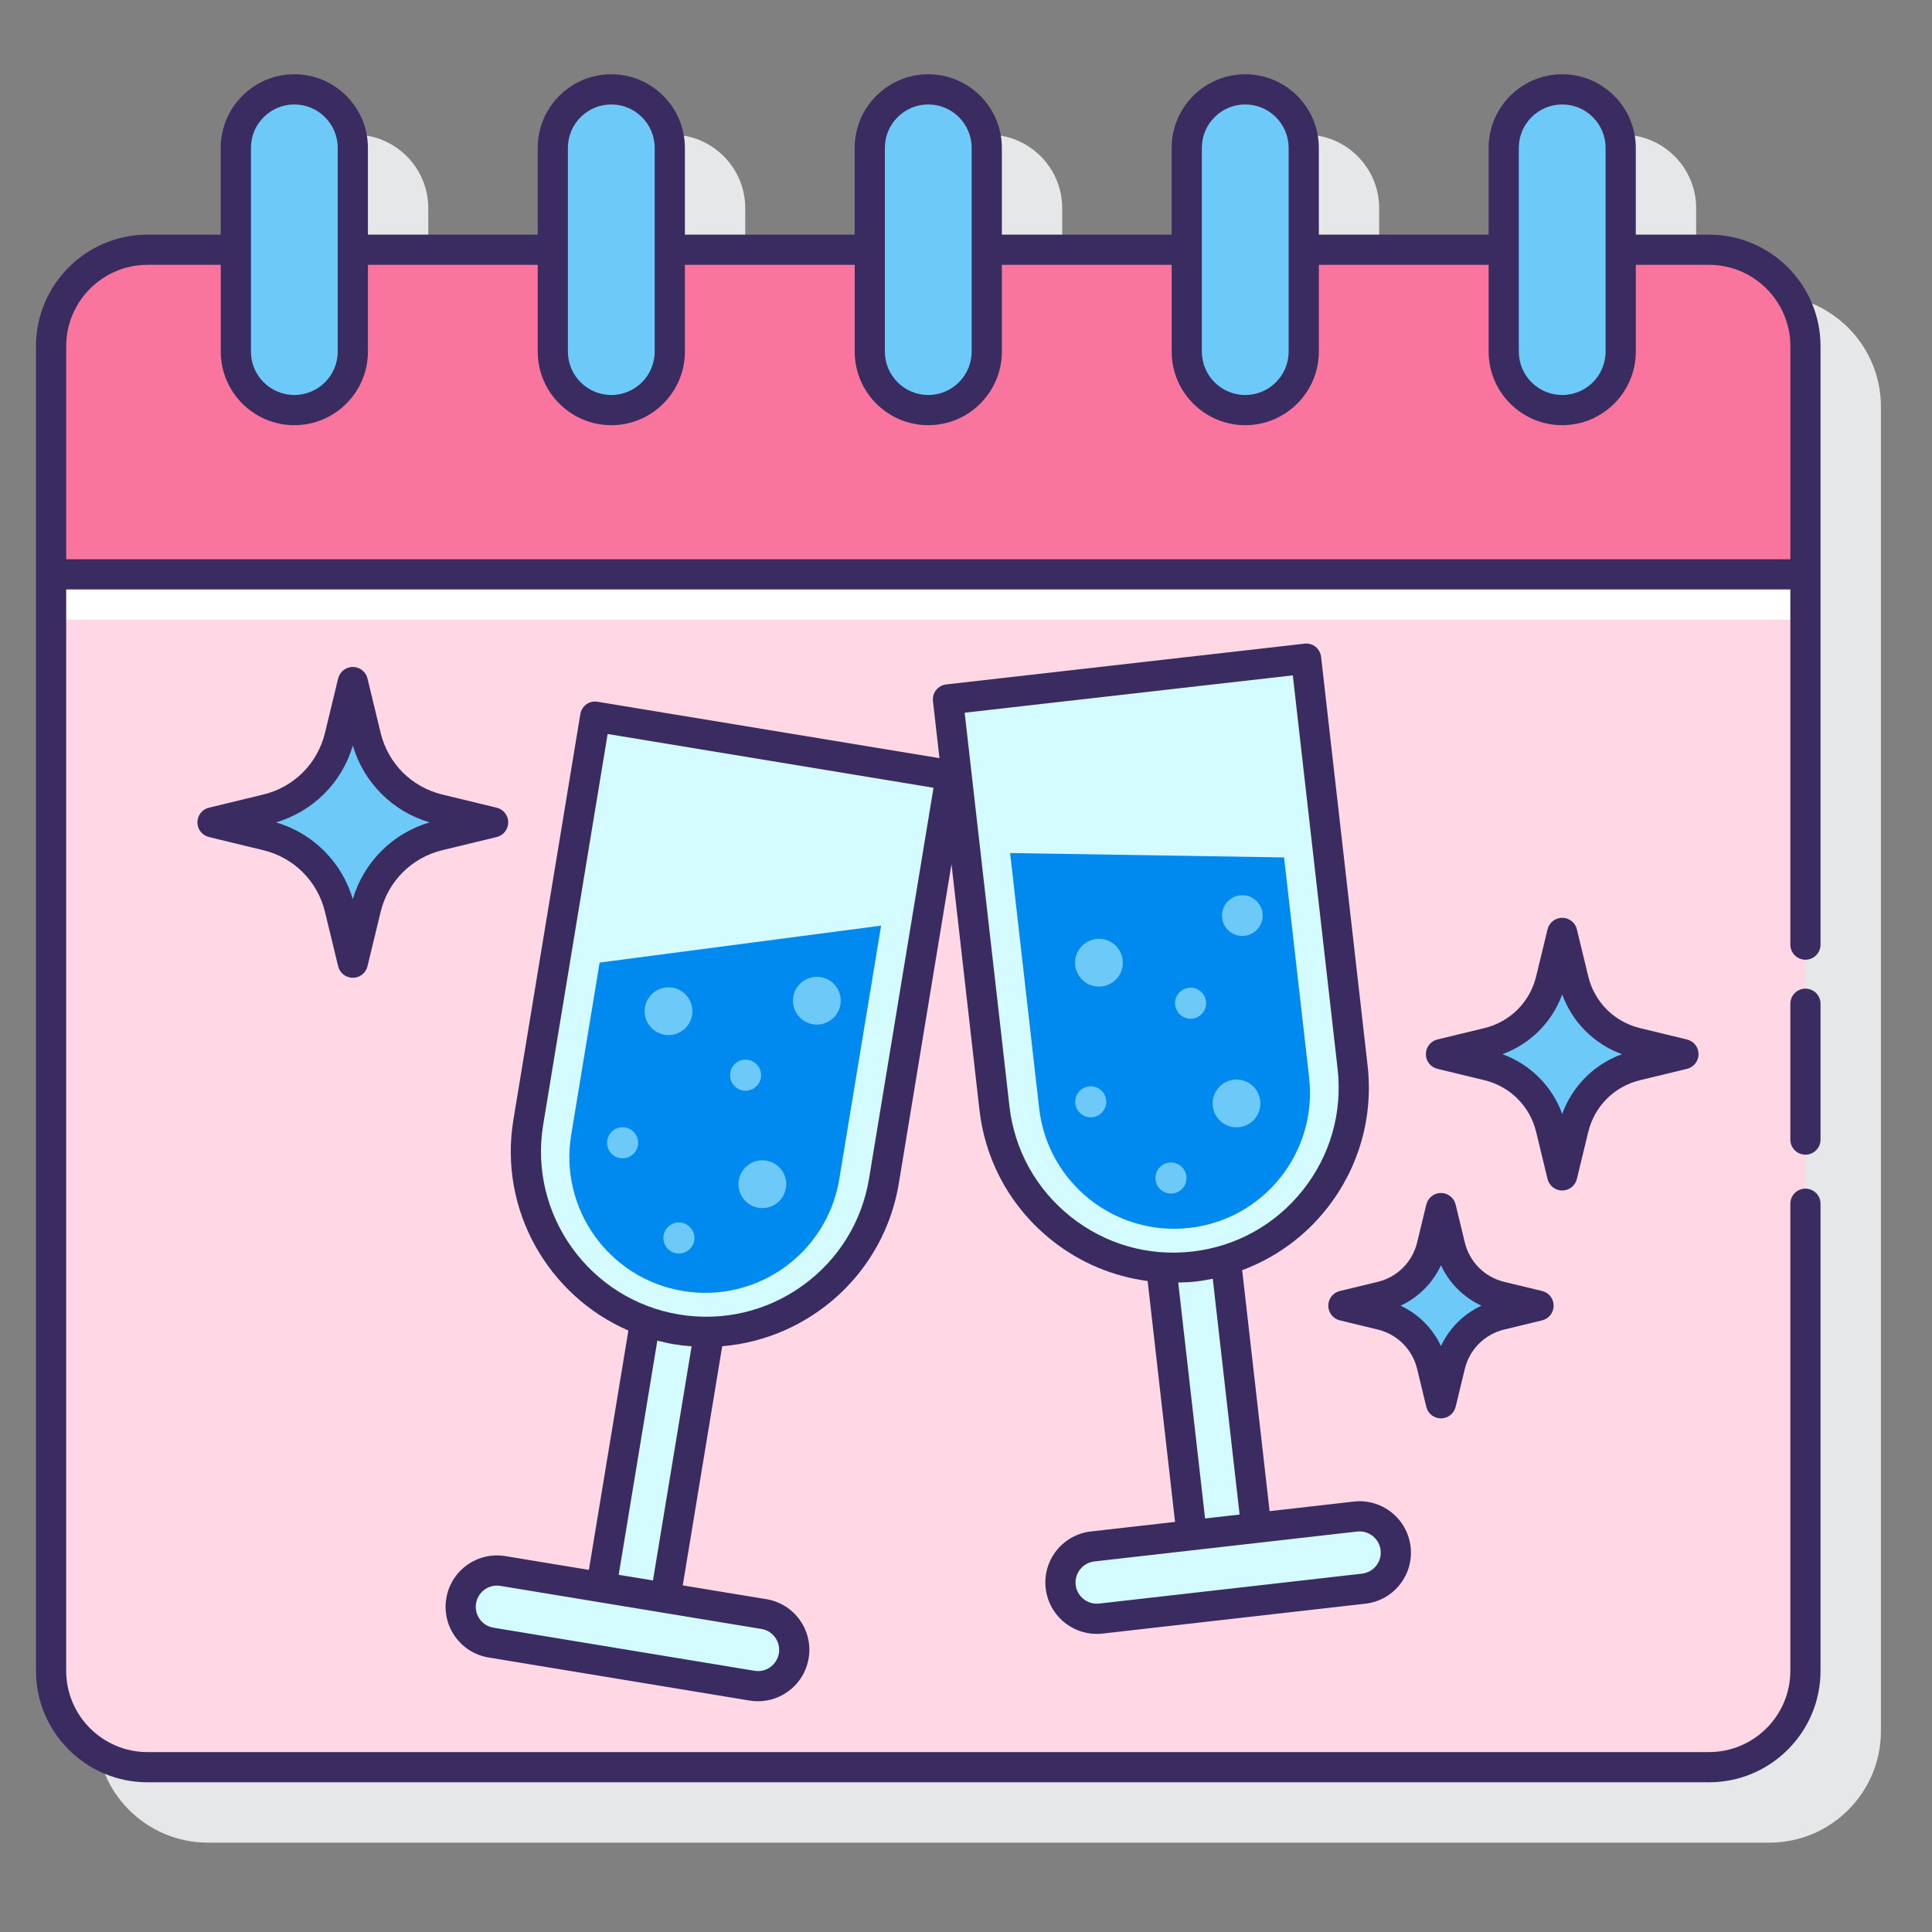
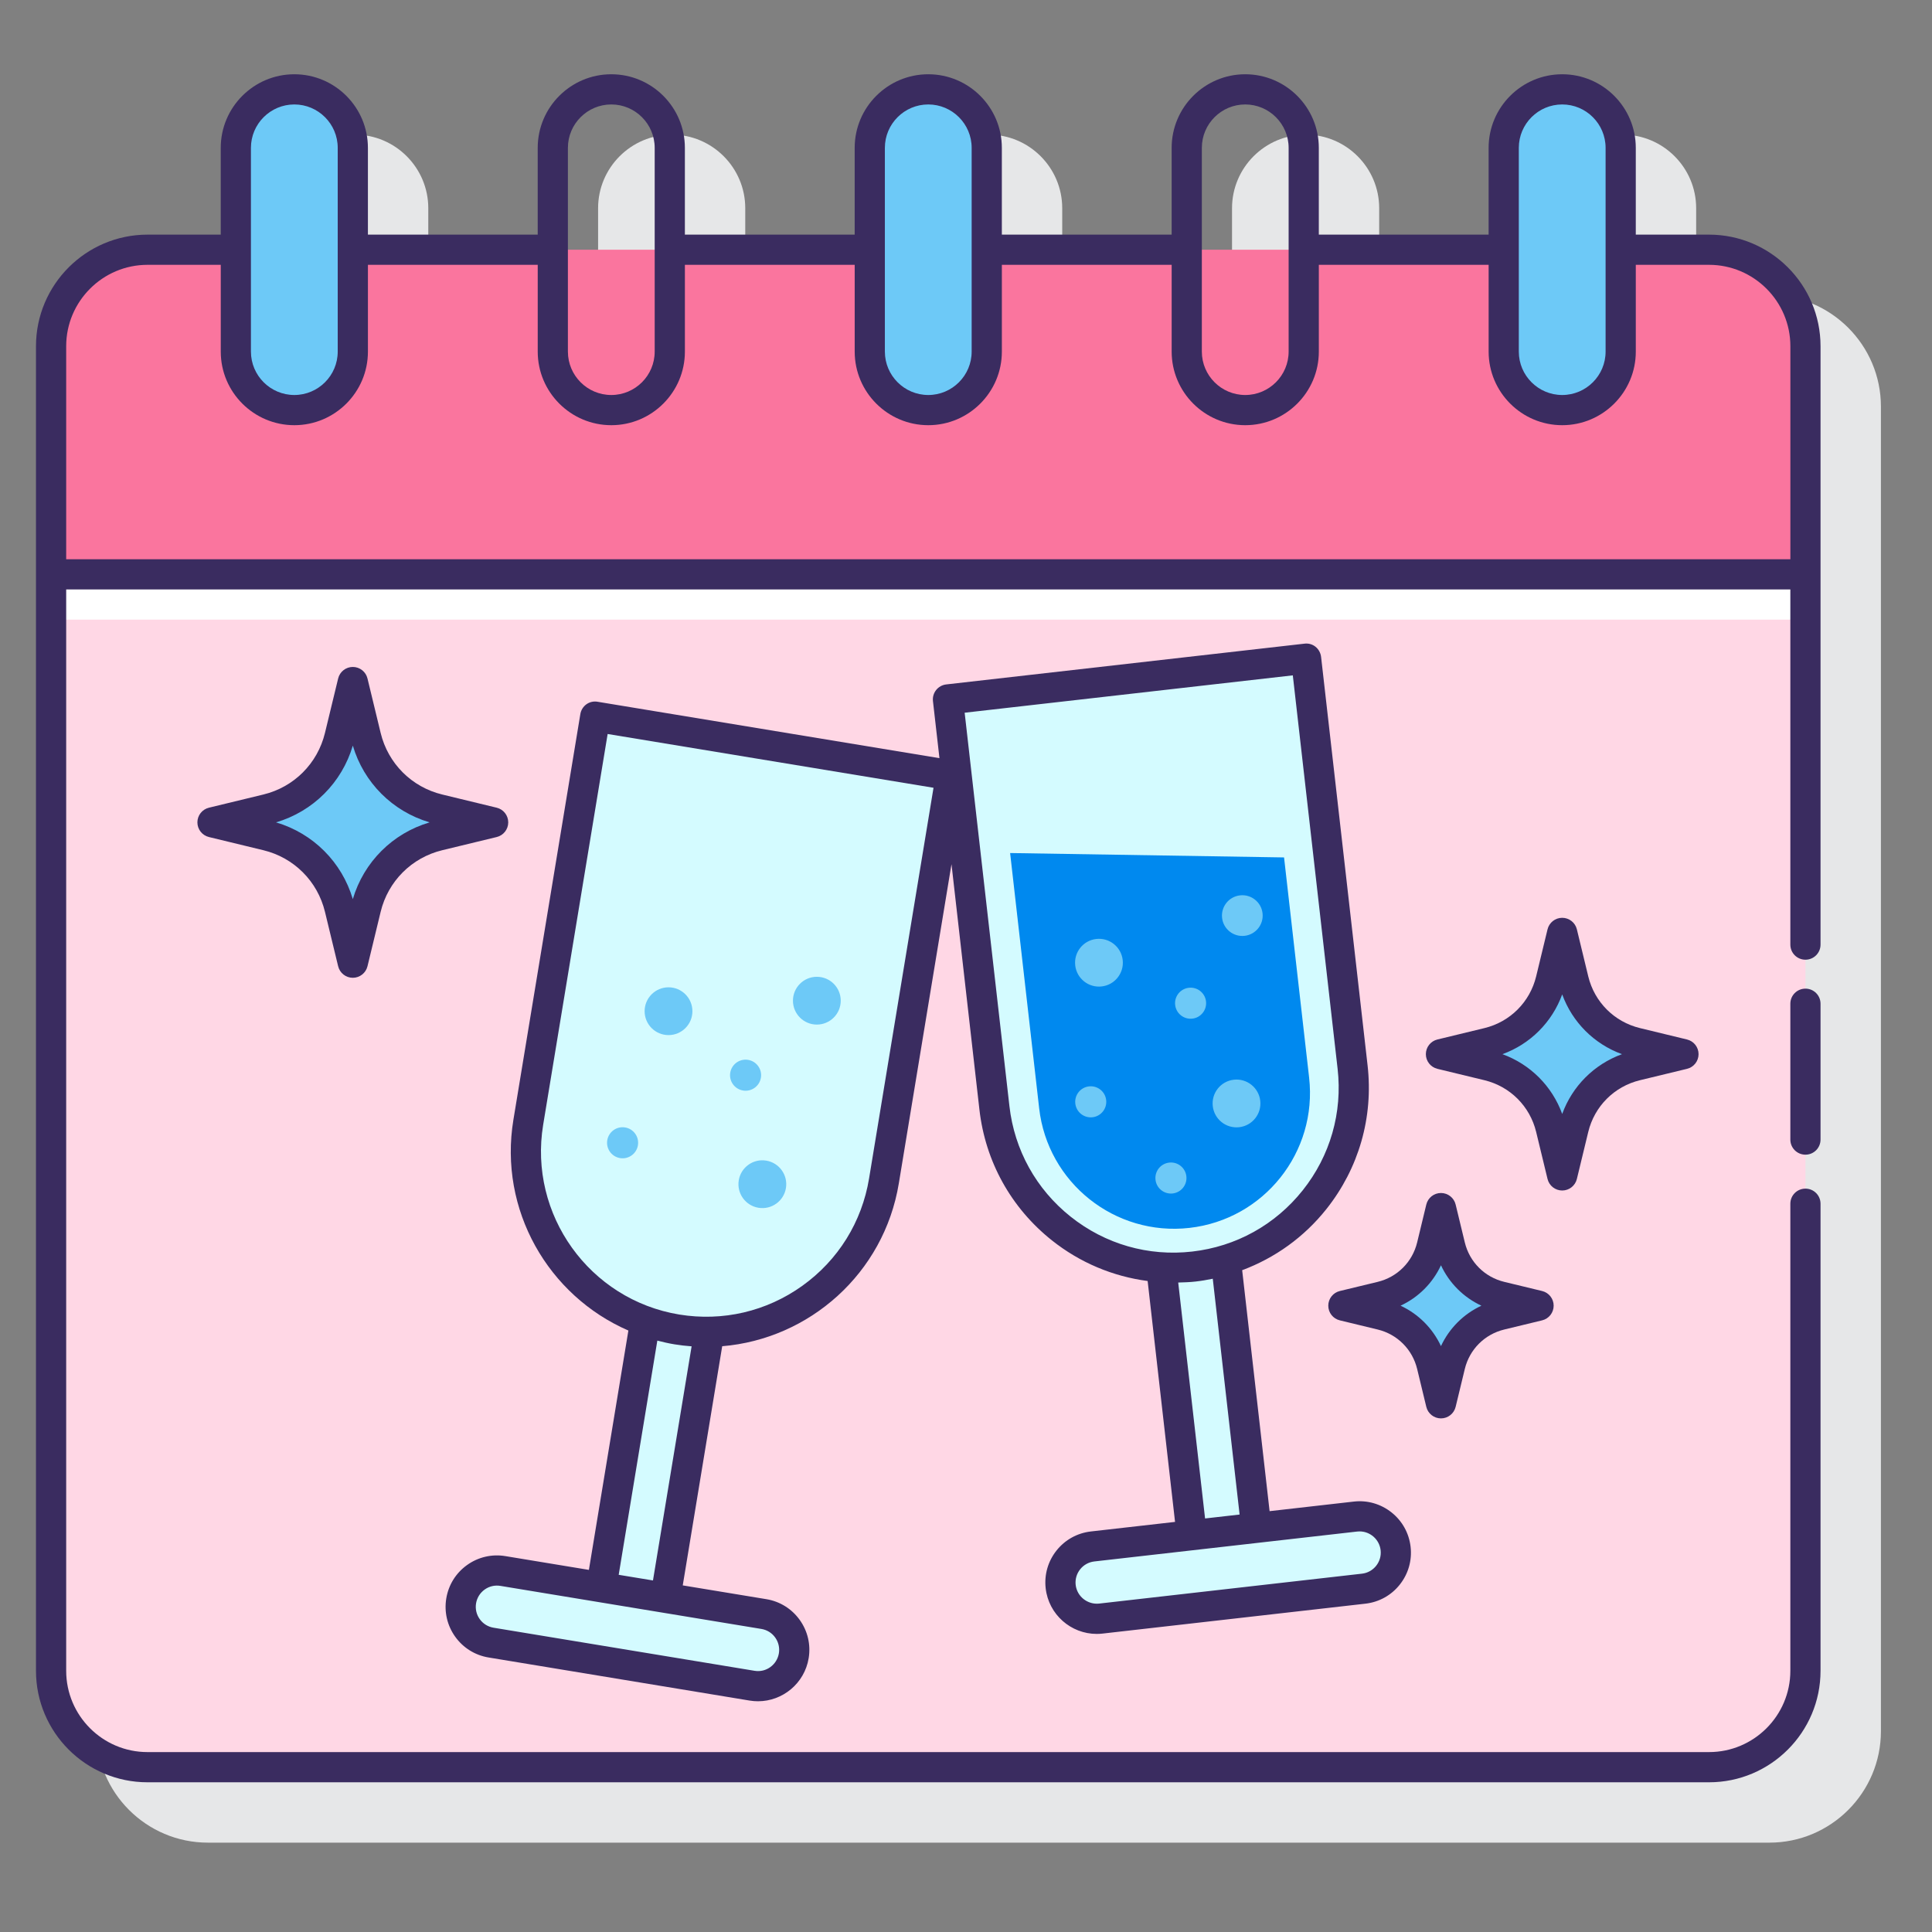
<svg xmlns="http://www.w3.org/2000/svg" id="Layer_1" height="512" viewBox="0 0 128 128" width="512">
  <rect x="0" y="0" width="128" height="128" fill="#808080" stroke="none" />
  <g>
    <path d="m117.224 19.545h-4.849v-5.75c0-2.688-2.187-4.875-4.875-4.875s-4.875 2.187-4.875 4.875v5.75h-11.25v-5.75c0-2.688-2.187-4.875-4.875-4.875s-4.875 2.187-4.875 4.875v5.75h-11.25v-5.75c0-2.688-2.187-4.875-4.875-4.875s-4.875 2.187-4.875 4.875v5.75h-11.25v-5.75c0-2.688-2.187-4.875-4.875-4.875s-4.875 2.187-4.875 4.875v5.75h-11.25v-5.75c0-2.688-2.187-4.875-4.875-4.875s-4.875 2.187-4.875 4.875v5.75h-4.848c-4.076 0-7.392 3.316-7.392 7.392v87.757c0 4.073 3.313 7.386 7.386 7.386h103.459c4.072 0 7.386-3.313 7.386-7.386v-87.757c0-4.076-3.316-7.392-7.392-7.392z" fill="#e6e7e8" />
    <g>
      <g>
        <path d="m3.384 110.694c0 3.527 2.859 6.386 6.386 6.386h103.46c3.527 0 6.386-2.859 6.386-6.386v-72.642h-116.232z" fill="#ffd7e5" />
        <path d="m3.384 38.052h116.231v3h-116.231z" fill="#fff" />
        <path d="m3.384 38.052v-15.115c0-3.53 2.862-6.392 6.392-6.392h103.448c3.53 0 6.392 2.862 6.392 6.392v15.115z" fill="#fa759e" />
      </g>
      <g fill="#6dc9f7">
        <path d="m19.5 27.17c-2.14 0-3.875-1.735-3.875-3.875v-13.5c0-2.14 1.735-3.875 3.875-3.875 2.14 0 3.875 1.735 3.875 3.875v13.5c0 2.14-1.735 3.875-3.875 3.875z" />
-         <path d="m40.5 27.17c-2.14 0-3.875-1.735-3.875-3.875v-13.5c0-2.14 1.735-3.875 3.875-3.875 2.14 0 3.875 1.735 3.875 3.875v13.5c0 2.14-1.735 3.875-3.875 3.875z" />
        <path d="m61.5 27.17c-2.14 0-3.875-1.735-3.875-3.875v-13.5c0-2.14 1.735-3.875 3.875-3.875 2.14 0 3.875 1.735 3.875 3.875v13.5c0 2.14-1.735 3.875-3.875 3.875z" />
-         <path d="m82.5 27.17c-2.14 0-3.875-1.735-3.875-3.875v-13.5c0-2.14 1.735-3.875 3.875-3.875 2.14 0 3.875 1.735 3.875 3.875v13.5c0 2.14-1.735 3.875-3.875 3.875z" />
        <path d="m103.5 27.17c-2.14 0-3.875-1.735-3.875-3.875v-13.5c0-2.14 1.735-3.875 3.875-3.875 2.14 0 3.875 1.735 3.875 3.875v13.5c0 2.14-1.735 3.875-3.875 3.875z" />
      </g>
      <g>
        <g>
-           <path d="m44.086 105.859 2.909-17.632c-.71.012-1.43-.03-2.156-.149s-1.421-.312-2.09-.551l-2.909 17.632z" fill="#d4fbff" />
+           <path d="m44.086 105.859 2.909-17.632c-.71.012-1.43-.03-2.156-.149s-1.421-.312-2.09-.551l-2.909 17.632" fill="#d4fbff" />
          <path d="m44.839 88.078c-6.507-1.074-10.912-7.219-9.838-13.726l4.434-26.872 23.564 3.888-4.434 26.872c-1.074 6.507-7.219 10.912-13.726 9.838z" fill="#d4fbff" />
-           <path d="m45.259 85.534c-4.904-.809-8.224-5.441-7.415-10.345l1.884-11.416 18.647-2.446-2.771 16.792c-.809 4.905-5.441 8.224-10.345 7.415z" fill="#0089ef" />
          <path d="m49.826 111.68-17.291-2.853c-1.31-.216-2.197-1.454-1.981-2.764.216-1.31 1.454-2.197 2.764-1.981l17.291 2.853c1.31.216 2.197 1.453 1.981 2.764-.217 1.311-1.454 2.197-2.764 1.981z" fill="#d4fbff" />
          <g fill="#6dc9f7">
            <circle cx="44.291" cy="66.995" r="1.583" />
            <path d="m52.07 78.714c-.142.863-.957 1.447-1.82 1.304-.863-.142-1.447-.957-1.305-1.82s.957-1.447 1.82-1.304c.863.142 1.447.957 1.305 1.82z" />
            <circle cx="54.118" cy="66.298" r="1.583" />
            <path d="m50.412 71.402c-.093.561-.622.941-1.183.848s-.941-.622-.848-1.183.622-.941 1.183-.848.941.622.848 1.183z" />
            <path d="m42.264 75.879c-.093.561-.622.941-1.183.848s-.941-.622-.848-1.183.622-.941 1.183-.848c.56.092.94.622.848 1.183z" />
-             <path d="m45.995 82.188c-.093.561-.622.941-1.183.848-.561-.092-.941-.622-.848-1.183s.622-.941 1.183-.848c.56.092.94.622.848 1.183z" />
          </g>
        </g>
        <g>
          <path d="m83.234 101.223-2.021-17.756c-.68.206-1.384.363-2.115.446-.731.083-1.452.088-2.161.041l2.021 17.756z" fill="#d4fbff" />
          <path d="m79.098 83.913c-6.553.746-12.469-3.962-13.215-10.514l-3.079-27.06 23.729-2.7 3.079 27.06c.746 6.551-3.961 12.468-10.514 13.214z" fill="#d4fbff" />
          <path d="m78.807 81.351c-4.939.562-9.398-2.986-9.96-7.925l-1.924-16.91 18.149.291 1.66 14.584c.562 4.939-2.986 9.398-7.925 9.96z" fill="#0089ef" />
          <path d="m90.346 105.253-17.412 1.981c-1.319.15-2.511-.798-2.661-2.117-.15-1.32.798-2.511 2.117-2.661l17.412-1.981c1.319-.15 2.511.798 2.661 2.117.15 1.32-.798 2.511-2.117 2.661z" fill="#d4fbff" />
          <g fill="#6dc9f7">
            <path d="m74.382 63.603c.099.869-.525 1.653-1.394 1.752s-1.653-.525-1.752-1.394.525-1.653 1.394-1.752 1.653.525 1.752 1.394z" />
            <path d="m83.495 72.928c.099.869-.525 1.653-1.394 1.752s-1.653-.525-1.752-1.394.525-1.653 1.394-1.752c.868-.099 1.653.526 1.752 1.394z" />
            <path d="m83.647 60.508c.084.74-.448 1.409-1.188 1.493s-1.409-.448-1.493-1.188.448-1.409 1.188-1.493c.74-.085 1.409.447 1.493 1.188z" />
            <path d="m79.902 66.348c.064.565-.341 1.075-.906 1.139s-1.075-.342-1.139-.906c-.064-.565.342-1.075.906-1.139.565-.064 1.075.341 1.139.906z" />
            <path d="m73.287 72.882c.064.565-.341 1.075-.906 1.139s-1.075-.342-1.139-.906c-.064-.565.341-1.075.906-1.139.564-.065 1.075.341 1.139.906z" />
            <path d="m78.6 77.931c.064.565-.341 1.075-.906 1.139s-1.075-.342-1.139-.906c-.064-.565.342-1.075.906-1.139.565-.065 1.075.341 1.139.906z" />
          </g>
        </g>
      </g>
      <path d="m23.375 45.187.873 3.606c.577 2.382 2.436 4.242 4.818 4.818l3.606.873-3.606.873c-2.382.576-4.242 2.436-4.818 4.818l-.873 3.606-.873-3.606c-.577-2.382-2.436-4.242-4.818-4.818l-3.606-.873 3.606-.873c2.382-.576 4.242-2.436 4.818-4.818z" fill="#6dc9f7" />
      <path d="m95.468 80.04.607 2.508c.401 1.657 1.694 2.95 3.351 3.351l2.508.607-2.508.607c-1.657.401-2.95 1.695-3.351 3.351l-.607 2.508-.607-2.508c-.401-1.656-1.694-2.95-3.351-3.351l-2.508-.607 2.508-.607c1.657-.401 2.95-1.694 3.351-3.351z" fill="#6dc9f7" />
      <g>
        <path d="m103.5 61.809.754 3.116c.498 2.058 2.105 3.665 4.163 4.163l3.116.754-3.116.754c-2.058.498-3.665 2.105-4.163 4.163l-.754 3.116-.754-3.116c-.498-2.058-2.105-3.665-4.163-4.163l-3.116-.754 3.116-.754c2.058-.498 3.665-2.105 4.163-4.163z" fill="#6dc9f7" />
        <g fill="#3a2c60">
          <path d="m119.615 65.5c-.553 0-1 .447-1 1v9c0 .553.447 1 1 1s1-.447 1-1v-9c0-.553-.447-1-1-1z" />
          <path d="m113.224 15.545h-4.849v-5.75c0-2.688-2.187-4.875-4.875-4.875s-4.875 2.187-4.875 4.875v5.75h-11.25v-5.75c0-2.688-2.187-4.875-4.875-4.875s-4.875 2.187-4.875 4.875v5.75h-11.25v-5.75c0-2.688-2.187-4.875-4.875-4.875s-4.875 2.187-4.875 4.875v5.75h-11.25v-5.75c0-2.688-2.187-4.875-4.875-4.875s-4.875 2.187-4.875 4.875v5.75h-11.25v-5.75c0-2.688-2.187-4.875-4.875-4.875s-4.875 2.187-4.875 4.875v5.75h-4.849c-4.076 0-7.392 3.315-7.392 7.392v15.115 72.643c0 4.072 3.313 7.386 7.386 7.386h103.459c4.072 0 7.386-3.313 7.386-7.386v-30.945c0-.553-.447-1-1-1s-1 .447-1 1v30.944c0 2.97-2.416 5.386-5.386 5.386h-103.458c-2.97 0-5.386-2.416-5.386-5.386v-71.642h114.23v23.531c0 .553.447 1 1 1s1-.447 1-1v-24.531-15.115c0-4.077-3.315-7.392-7.391-7.392zm-12.599-5.75c0-1.585 1.29-2.875 2.875-2.875s2.875 1.29 2.875 2.875v13.5c0 1.585-1.29 2.875-2.875 2.875s-2.875-1.29-2.875-2.875zm-21 0c0-1.585 1.29-2.875 2.875-2.875s2.875 1.29 2.875 2.875v13.5c0 1.585-1.29 2.875-2.875 2.875s-2.875-1.29-2.875-2.875zm-21 0c0-1.585 1.29-2.875 2.875-2.875s2.875 1.29 2.875 2.875v13.5c0 1.585-1.29 2.875-2.875 2.875s-2.875-1.29-2.875-2.875zm-21 0c0-1.585 1.29-2.875 2.875-2.875s2.875 1.29 2.875 2.875v13.5c0 1.585-1.29 2.875-2.875 2.875s-2.875-1.29-2.875-2.875zm-21 0c0-1.585 1.29-2.875 2.875-2.875s2.875 1.29 2.875 2.875v13.5c0 1.585-1.29 2.875-2.875 2.875s-2.875-1.29-2.875-2.875zm-12.24 27.257v-14.115c0-2.973 2.419-5.392 5.392-5.392h4.849v5.75c0 2.688 2.187 4.875 4.875 4.875s4.875-2.187 4.875-4.875v-5.75h11.25v5.75c0 2.688 2.187 4.875 4.875 4.875s4.875-2.187 4.875-4.875v-5.75h11.25v5.75c0 2.688 2.187 4.875 4.875 4.875s4.875-2.187 4.875-4.875v-5.75h11.25v5.75c0 2.688 2.187 4.875 4.875 4.875s4.875-2.187 4.875-4.875v-5.75h11.25v5.75c0 2.688 2.187 4.875 4.875 4.875s4.875-2.187 4.875-4.875v-5.75h4.849c2.973 0 5.392 2.419 5.392 5.392v14.115z" />
          <path d="m72.277 101.463c-.904.103-1.714.551-2.28 1.263s-.821 1.602-.718 2.505c.197 1.735 1.674 3.02 3.38 3.02.128 0 .257-.007.388-.022l17.412-1.981c.903-.102 1.713-.55 2.279-1.262s.821-1.602.718-2.505-.551-1.713-1.263-2.279-1.608-.824-2.505-.718l-5.574.634-1.817-15.964c2.172-.812 4.097-2.185 5.578-4.047 2.152-2.705 3.122-6.086 2.731-9.521l-3.08-27.061c-.063-.547-.544-.954-1.106-.88l-23.729 2.7c-.549.063-.942.558-.88 1.106l.43 3.779-22.644-3.736c-.556-.1-1.061.279-1.149.823l-4.434 26.872c-.985 5.967 2.308 11.656 7.618 13.963l-2.616 15.857-5.536-.913c-.895-.147-1.799.063-2.537.592-.739.529-1.228 1.314-1.376 2.213-.148.897.063 1.798.592 2.537.53.739 1.316 1.228 2.213 1.375l17.291 2.854c.188.031.372.046.556.046 1.635 0 3.082-1.186 3.357-2.852.148-.897-.063-1.798-.592-2.537-.53-.739-1.316-1.228-2.213-1.375l-5.537-.913 2.614-15.845c5.771-.478 10.717-4.82 11.701-10.787l3.49-21.151 1.85 16.26c.39 3.435 2.095 6.511 4.8 8.663 1.862 1.481 4.046 2.391 6.345 2.694l1.816 15.96zm-20.919 7.026c.219.305.306.677.245 1.047-.127.765-.852 1.289-1.614 1.158l-17.292-2.854c-.37-.062-.694-.263-.912-.567-.219-.305-.306-.677-.245-1.047.062-.37.264-.694.568-.913s.679-.306 1.046-.244l17.292 2.853c.37.061.695.263.912.567zm-10.368-4.154 2.56-15.516c.369.095.743.182 1.126.245.384.063.765.106 1.145.134l-2.56 15.511zm16.588-26.258c-.476 2.884-2.046 5.409-4.422 7.111-2.376 1.703-5.276 2.374-8.154 1.903-5.952-.982-9.996-6.624-9.015-12.576l4.271-25.886 21.59 3.563zm32.337 23.392c.054-.006.107-.009.16-.009.703 0 1.313.53 1.395 1.246.042.372-.063.739-.297 1.033-.233.293-.567.478-.939.521h-.001l-17.412 1.981c-.766.082-1.466-.468-1.555-1.237-.042-.372.063-.739.297-1.033.233-.293.567-.478.94-.521zm-23.038-28.184-2.966-26.066 21.741-2.475 2.968 26.067c.33 2.903-.49 5.762-2.31 8.049s-4.421 3.728-7.325 4.059c-2.905.333-5.763-.49-8.05-2.31s-3.727-4.42-4.058-7.324zm11.183 11.686c.383-.01.767-.022 1.152-.066.384-.043.763-.109 1.137-.186l1.778 15.623-2.288.26z" />
          <path d="m33.672 54.484c0-.462-.316-.863-.765-.972l-3.606-.873c-2.026-.49-3.591-2.055-4.082-4.081l-.872-3.606c-.108-.448-.51-.765-.972-.765s-.863.316-.972.765l-.873 3.606c-.49 2.026-2.055 3.591-4.082 4.081l-3.605.873c-.448.108-.765.51-.765.972s.316.863.765.972l3.605.873c2.027.49 3.592 2.055 4.082 4.082l.873 3.605c.108.448.51.765.972.765s.863-.316.972-.765l.872-3.605c.491-2.027 2.056-3.592 4.082-4.082l3.606-.873c.448-.108.765-.51.765-.972zm-10.297 5.086c-.727-2.457-2.631-4.36-5.088-5.086 2.458-.726 4.361-2.629 5.088-5.085.727 2.456 2.631 4.36 5.087 5.085-2.456.726-4.36 2.629-5.087 5.086z" />
          <path d="m94.496 93.207c.108.448.51.765.972.765s.863-.316.972-.765l.607-2.509c.314-1.298 1.315-2.3 2.614-2.614l2.508-.607c.449-.108.765-.51.765-.972s-.316-.863-.765-.972l-2.508-.606c-1.299-.314-2.3-1.316-2.614-2.614l-.607-2.509c-.108-.448-.51-.765-.972-.765s-.863.316-.972.765l-.606 2.509c-.314 1.298-1.316 2.3-2.615 2.614l-2.508.606c-.448.108-.765.51-.765.972s.315.863.765.972l2.508.607c1.299.314 2.301 1.316 2.615 2.614zm-1.706-6.702c1.182-.549 2.128-1.495 2.678-2.677.55 1.182 1.496 2.127 2.679 2.677-1.183.551-2.129 1.496-2.679 2.678-.55-1.182-1.496-2.128-2.678-2.678z" />
          <path d="m104.472 78.109.754-3.116c.412-1.701 1.725-3.014 3.427-3.426l3.116-.754c.448-.108.765-.51.765-.972s-.315-.863-.765-.972l-3.116-.755c-1.702-.412-3.015-1.725-3.427-3.426l-.754-3.116c-.108-.448-.51-.765-.972-.765s-.863.316-.972.765l-.754 3.116c-.412 1.701-1.725 3.014-3.426 3.426l-3.116.755c-.449.108-.765.51-.765.972s.316.863.765.972l3.116.754c1.701.412 3.014 1.725 3.426 3.426l.754 3.116c.108.448.51.765.972.765s.863-.316.972-.765zm-4.932-8.267c1.844-.672 3.288-2.115 3.96-3.96.672 1.845 2.116 3.288 3.961 3.96-1.845.671-3.289 2.114-3.961 3.959-.672-1.845-2.116-3.288-3.96-3.959z" />
        </g>
      </g>
    </g>
  </g>
</svg>